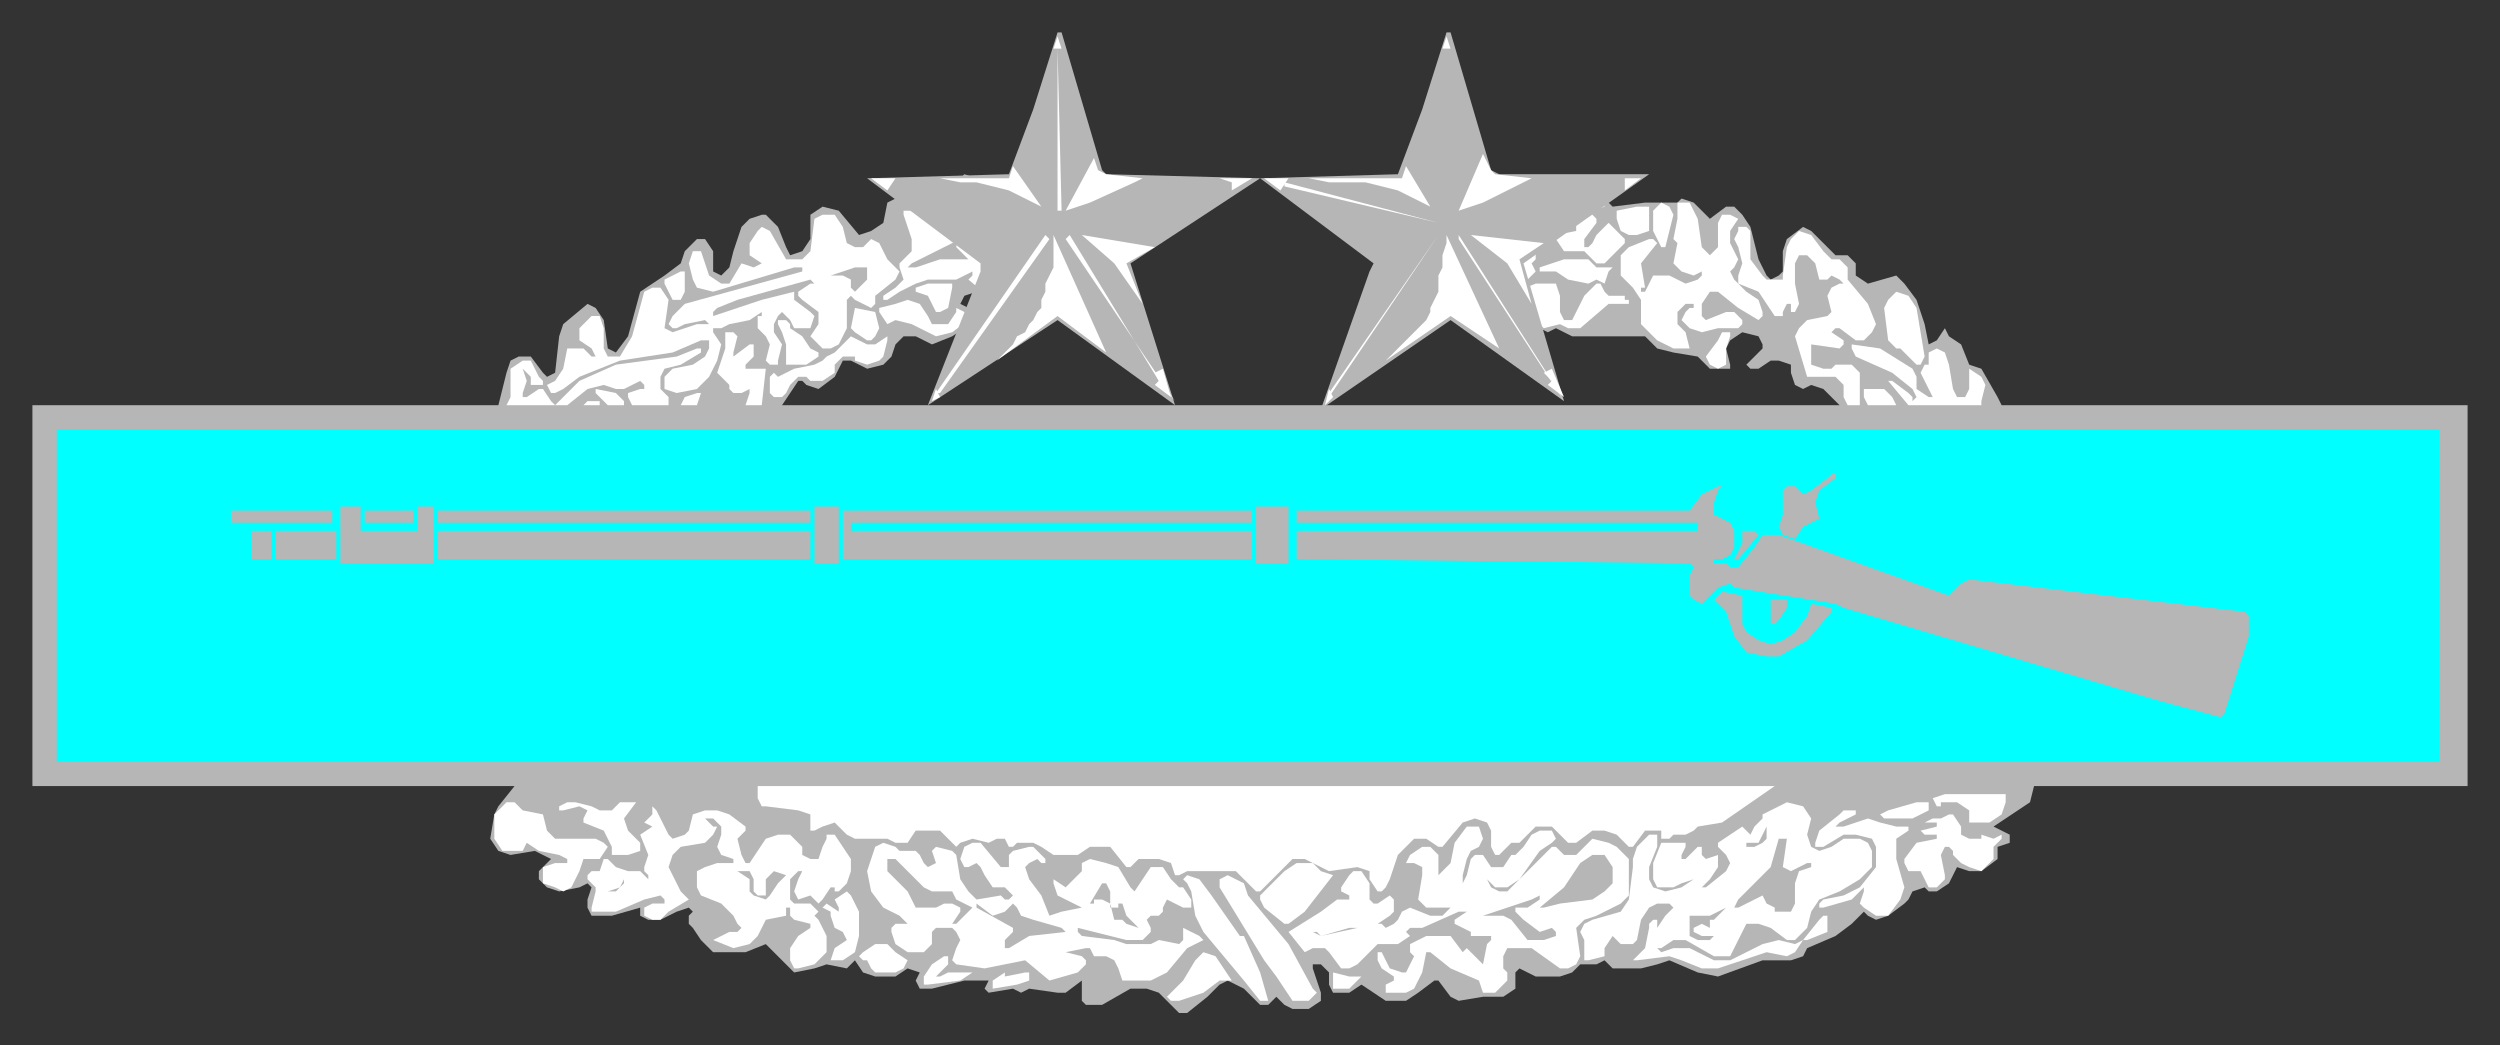
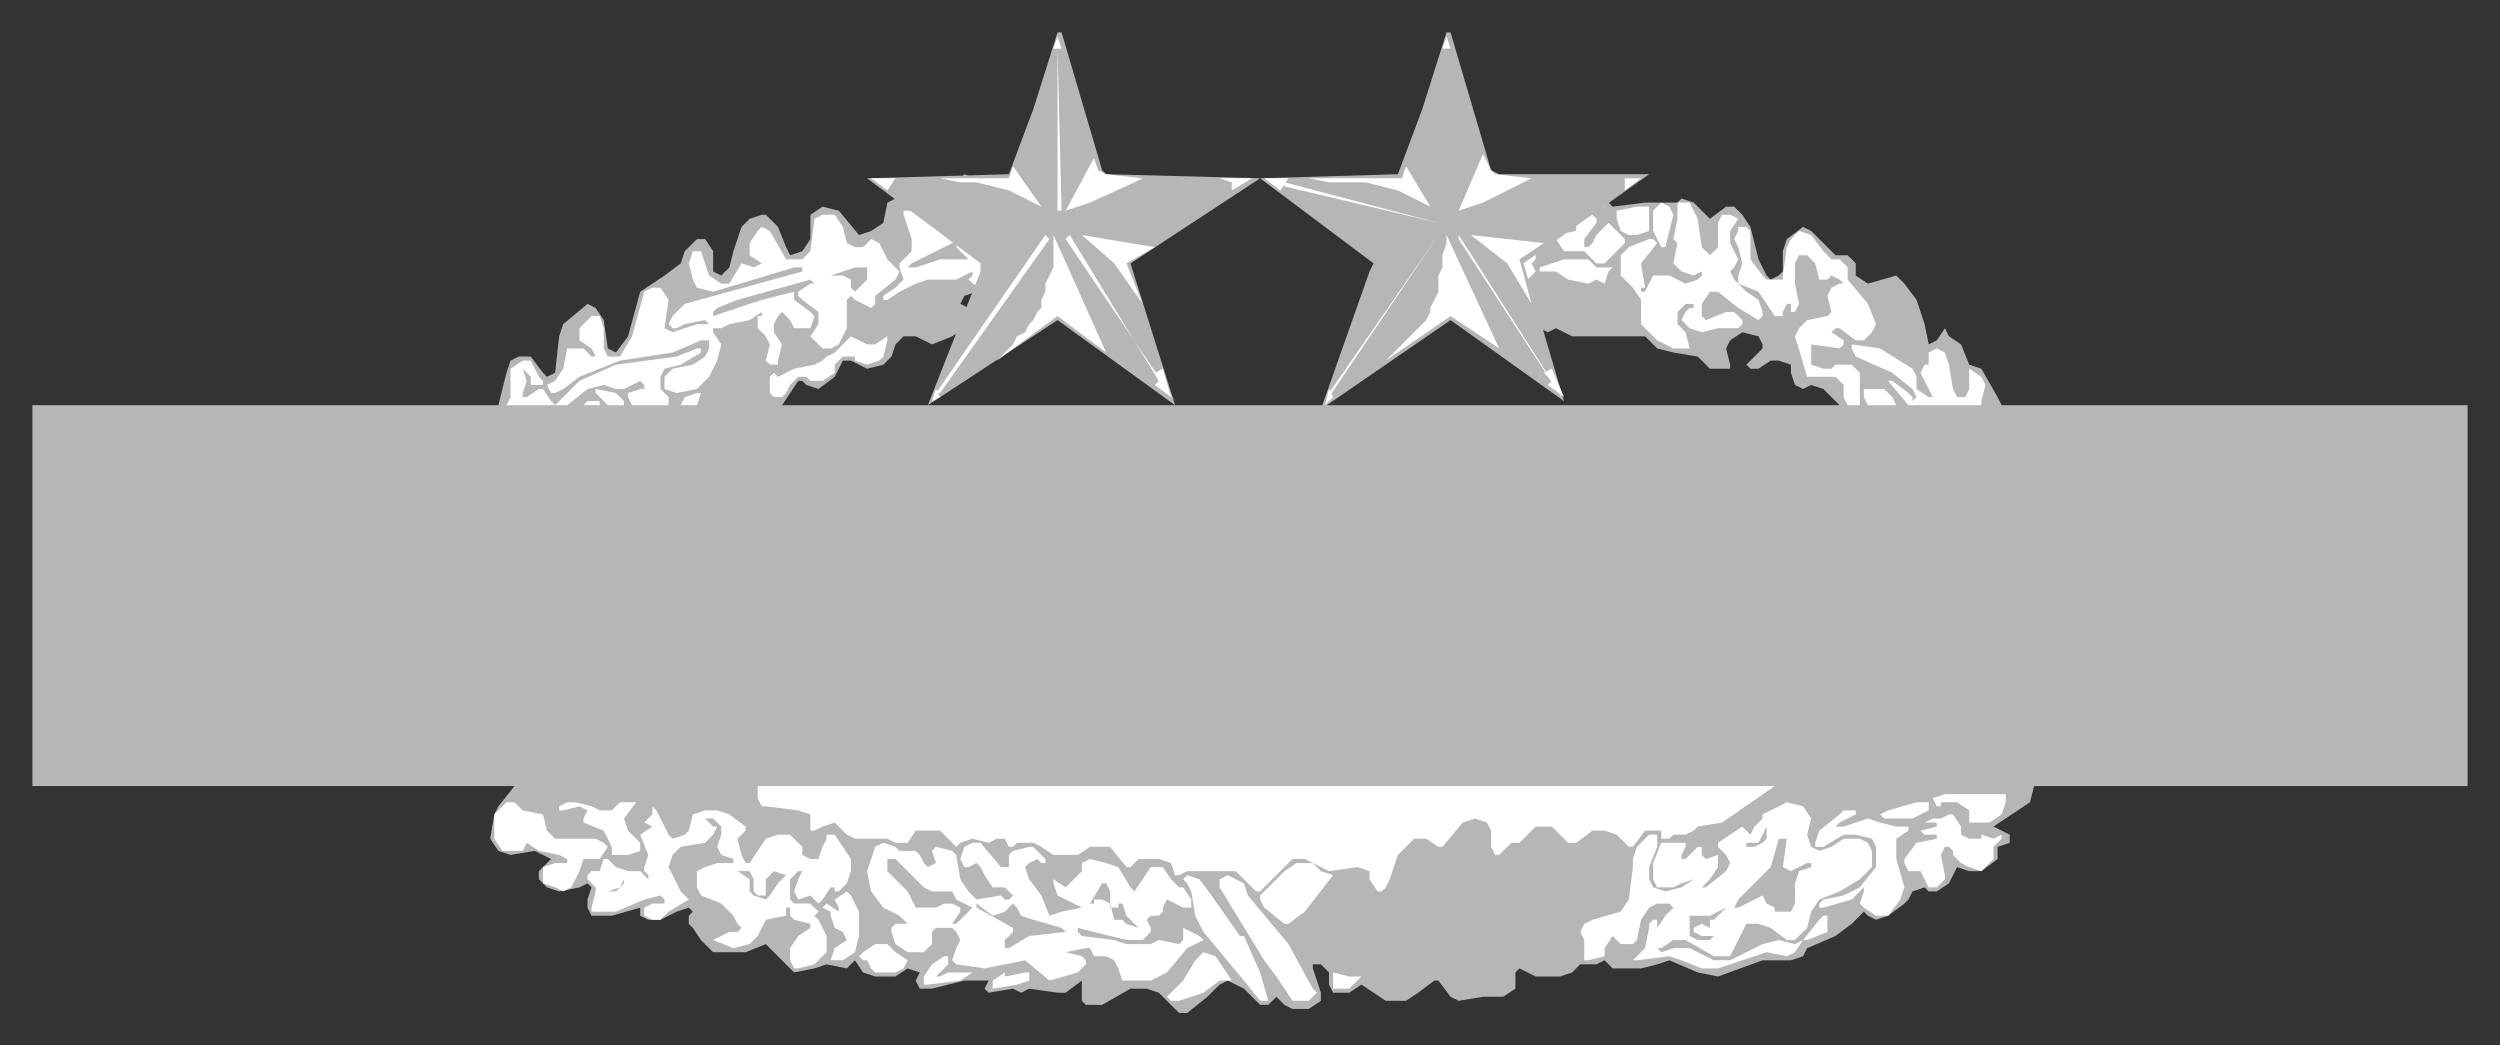
<svg xmlns="http://www.w3.org/2000/svg" fill-rule="evenodd" height="258" preserveAspectRatio="none" stroke-linecap="round" width="617">
  <rect width="100%" height="100%" fill="#333333" stroke="none" />
  <style>.brush0{fill:#fff}.brush1{fill:#b6b6b6}.pen1,.pen2{stroke:none}</style>
  <path class="pen1 brush1" d="M609 100v94H502l-1 4-9 6 4 2v2l-3 1v3l-4 3h-3l-3-1-2 4-3 2h-2l-1-1-3 1-1 2-1 1-4 3-3 1-2-1-1-1-1 1-2 2-4 3-7 3-1 2-3 1h-7l-11 4-5-1-7-3-3 1-4 1h-7l-2-2-2 1h-4l-2 2-3 1h-6l-4-2-1 1v4l-3 2h-5l-6 1-2-1-3-4h-1l-4 3-3 2h-5l-3-2-3-2-3 2h-4l-1-2v-3l-2-2h-2v1l1 3 1 3v2l-3 2h-4l-2-1-2-2-1 1-1 1h-2l-4-4-4-2-2 1-3 3-5 4h-2l-5-5-3-1h-4l-7 4h-4l-1-1v-5l-4 3h-2l-7-1-2 1-2-1-6 1-1-1 1-2h-6l-8 2h-3l-1-2 1-2-3-1-3 2h-5l-3-1-2-3-2 2-5-1-3 1-5 1-3-3-4-4-5 2h-8l-3-3-2-3-1-1v-2l1-1-1-1-3 1-4 2h-3l-2-1v-2l-7 2h-5l-1-2v-2l1-3-1-1-2 1-5 1-3-1-2-2v-2l3-3-4-2-6 1-3-1-2-3 1-6 1-2 4-5H8v-94h601zm-115 0h-40l-4-4-3-1-2 1-2-1-1-3v-2l-3-1h-2l-3 2h-2l-1-1 1-1 2-2 1-1v-1l-1-2-4-1-3 2-1 2 1 4v1h-5l-3-3-6-1-4-1-3-3h-18l-4-2-2 1-2-1-2-1v-4l-3 3-2 1h-2l-2-2v-2l-1-2-1-2-1-1-4 1h-1l-1-3-1-3-4-5-4-3 1-3 3-3 2-1 6 2h4l4-5 2-2h4l3 3-2 4 4 3 5 1 1-1 1-5 1-2 2-1h3l3 3 8-1h8l1-1 3 1 3 3 1 1 4-3h2l2 2 2 3 2 8 2 4 1 1 2-1 1-1v-5l1-3 4-3 2 1 5 5 1 1h3l2 2v3l3 2 7-2 2 2 3 4 2 6 1 5 2-1 2-3 1 2 3 2 2 5 3 1 4 7 1 2zm-301 0h-70l2-8 1-3 2-1h3l3 4 1 1 2-1 1-9 1-3 6-5 2 1 2 3 1 7 2 1 3-4 3-11 6-4 4-3 1-3 3-3h2l2 3v5l2 1 2-2 1-4 2-6 2-2 3-1h1l3 3 2 5 1 2 3-1 2-3v-6l3-2 4 1 5 6 3-1 3-2 1-5 2-1h5l2 3v1l2 2h2l1-3 1-5 2-2 2-2 3 1 2 2v11l1 1 2-1 2-4 2-4 3-2h2l2 1 1 2v6l2 1 4-3 3-2 4-1 2 17h-5l-1-1h-1v1l1 1 1 2-1 2-2 2h-3l-5-1-2 1-1 2-4 2h-3l-3-4-3-3-3 1-1 2 2 1 2 3-6 4-5 2-4-2h-3l-2 2-1 3-2 2-4 1-2-1-2-1h-2l-2 4-4 3-3-1-1-1h-1l-4 6z" />
  <path class="pen2 brush0" d="m243 47-2 6 1 5 2 2-2 4 1 2 1 1h2l2-1v-2h-1l-3 1v-1l1-3 5-4 2-3-1-2-1-2 3-2h2l2 2v6l2 2h4l4-3 2 2 3 2v4l-1 3h-4l-3 1h-1l1 2 1 2-1 1-1 1h-3l-2-2-1 1-3 1v2l-2 2-2 1h-2l-3-4-6-5 1-1v-1l-4 2h-7l-3 1-4 2-3 2h-1v-1l3-2 2-2-1-3v-1l3-3v-3l-2-6v-1h4l4 3 2 2 2 1 2 1-10 5-2 1-1 1h2l6-2h7l-3-3 1-5 3-6-1-4v-2l3 1 1 2zm135 2v1l-5 5 1 2 3 2 2 3v2l-1 1 1 2-2 2-5 1-2 4h-1l-1-3-1-1-4 1h-1l-1-3v-3l1-2v-1l-2-1h-1v-2l3-4h8l2-3 1-3 3-2 1 1 1 1zm18 1v1l-3 1h-1l2 2v1l-3 4v2h1l1-1 1-2 3-3 4 4v1l-5 5h-2l-3-3h-5l-2-3v-1l5-1v-5l3-3 3 1h1zm23 4 1 7 1 1 1 1 1-1 1-1v-6l1-2h2l2 1-2 3v3l2 4-1 2-1 1 1 2 3 3 3 2 1 3v1l-1 1-5-3-5-4h-2l-2 3v3l1 1 5-2h2l2 2v1l-1 1h-5l-4 1-3-1-2-2 1-2 1-1h1v-1h-2l-2 2v3l2 2 1 4h-4l-4-2-4-4v-6l-2-3-3-3v-5l2-2 5-2h1l1 1-4 5 1 6h-1v1h1l2-4h4l4 2 3-1 1-1v-1l-2 1-3-1-2-2 1-5-1-1 1-5v-4h3l2 4z" />
  <path class="pen2 brush0" d="m413 53-2 8h-1l-2-4v-5l1-1 1-1 2 1 1 2zm-6-2v6l-3 1h-2l-2-1-1-3v-2l5-1h3zm-199 5 1 4 2 1h2l2-2 2 1 1 2 1 2 3 3-1 2-5 4v2l-1 1-2-1-2-1-1-1-1 1v7l-2 4-2 1h-2l-3-3 2-3v-3l-4-3-1-1v-1l3-2h1l-1-1-18 5-5 2-1 1v1l12-4 8-2v2l4 3 1 1-1 3h-4l-1-2-2-2-1 1-1 2v2l2 3-1 4v1h-2l-1-1 1-4-1-2-2-2v-3h1v-1l-3 2-5 1-2 1h-2v1l2 3-1 4-2 4-3 3-5 1-3-1v-3l2-2 5-1 3-2 1-2v-2h-2l-7 3-13 2-10 4-4 3-2 1h-1l-1-2 2-1 2-3 1-5h4l2 2h1l-1-2-3-2v-3l2-2 1-1h2l1 3v5l1 2h3l3-5 3-11 2-1h2l2 3-1 7 2 1 6-2h3l-1-1-5 1-2 1h-1l-1-1 1-2 3-3 29-8v-1h-2l-20 6-4-1-1-2-1-4 1-3h2l2 6 3 2h2l3-5 3 1 2-1-3-2v-3l2-3 1-1 2 1 4 7h4l2-2 1-8 2-1h3l2 3zm224 1v7l3 4 1 1h4v-1l1-7 1-2 2-2 3 1 3 4 2 2h2l2 2v3l5 6 2 5-1 2-2 2h-2l-4-3h-1l-1 1 3 2v1l-1 1-7-1v5l3 1h2l1-1h4l2 2v8h-3l-1-2v-3l-2-2h-7l-3-10 1-2 2-2 5-1 1-1-1-4 1-2 2-1h1l-1-1-2-1-1 1h-2l-1-4-2-2h-2l-1 2v5l1 5-1 2h-1v-2h-1l-1 2v1h-2l-4-6-5-2v-2l1-3-1-4-1-2 1-2v-1h2l1 1zm-38 9h4l-1 1-1 3-2-1-2 1-5-1-3-2h-4v-1l6-2h6l2 2z" />
  <path class="pen1 brush1" d="M214 68v1l-3 3-1-1v-2l-2-1h-3l6-2h3v2z" />
-   <path class="pen2 brush0" d="m169 72-1 2h-2l-2-4v-1l4-2h1v5zm216 1v4l1 2h2l2-4 1-2 3-3h1l1 2 1 1h4v1h1v1h-5l-7 6h-3l-2-1-4 1-1-1-1-2v-2l-1-1h-1l-3 4h-2v-2l2-5 5-2h5l1 3zm-150-2-1 5-2 1h-1l-2-4-3-1v-1l3-1h6v1zm238 5 1 6 1 6-1 2h-1l-4-4h-1l-2-2-1-8 1-2 2-2 3 1 2 3z" />
-   <path class="pen2 brush0" d="m229 78 1 2h4l2-3v-1l2 1 1 1v1l-4 3-4 1-2-1-4-2-4-1-2 1-2-3v-1l4-1 3-1 3 1 2 3zm-12 3-1 2-1 1h-1l-3-2-1-1 1-5 5 1 1 4zm-22-1v1l3 2 2 3 2 1v1l-3 2h-5v-5l-1-3-1-2v-1h2l1 1zm232 3-1 3v4l-2 1-2-1-1-2 3-4 1-2h2v1zm-245 0-1 4v1l4-3h1v3l-2 2v1h5l-1 9h-4l1-3v-1l-2 1h-2l-1-1v-1l-2-2-1-1 2-6v-4h2l1 1z" />
  <path class="pen2 brush0" d="M214 85h2l3-2v1l-1 4-1 1-3 1-3-1v-1h-3l-2 2v2l-3 2h-3l-1-1h-2l-2 2-1 2-1 1h-2l-1-1v-4l1-1 1 1 4-2 5-1 2-1 1-1 2-1 4-4 2 1 2 1zm258 6 1 2v3l3 2h1l-1-2-2-4 1-2h1v-3l2-1 2 1 1 3 1 6 1 2h2l1-2v-5l3 2 1 2-1 4v1h-18l-5-6h1l4 3 1 1v1l1-1-1-2-5-4-9-4-1-2v-1l7 1 8 5zm-299-4-5 3-4 1-1 2v3l2 2v2h-9l-1-2v-1l3-1h1v-1l-1-1-2 1-2 1h-2l-3-1-4 1-5 4h-15l1-2v-7l3-2h2l2 4 1 1v1h-3v-2l-1-1-1-1 1 3-1 3v1h1l3-2h1l2 3 1 1 6-6 9-4 15-2 5-2h1v1zm294 11 1 2h-7l-1-2v-2h5l2 2z" />
  <path class="pen2 brush0" d="M154 99v1h-4l-2-2-1-1v-1l5 1 2 2zm18 1h-4l1-2 3-1h1l-1 3zm-24 0h-4l1-1h3v1z" />
-   <path style="stroke:none;fill:#0ff" d="M602 106v82H14v-82h588z" />
-   <path class="pen1 brush1" d="m453 118-4 3-1 3 1 4-4 2-2 3-3-1-1-2 1-3v-6l1-1h2l2 2 2-1 4-3 1-1h1v1z" />
  <path class="pen1 brush1" d="m424 121-1 3v3l2 1 2 1 1 2v4l-1 2-2 1h-2v1h3l1 1h2l4-5 2-3h4l42 15 3-3 2-1 68 8 1 1v5l-6 19-1 1-15-4-78-23-2-1-25-4-1-1-3 1-4 4-2-1-1-1v-5l1-2-1-1-97-1v-7h99v-2h-99v-3h97l3-4 4-2h1l-1 1zM89 131h14v-6h4v14H84v-14h5v6zm118 8h-6v-14h6v14zM82 129H57v-3h25v3z" />
  <path class="pen1 brush1" d="M102 129H90v-3h12v3zm216 10h-8v-14h8v14zm-118-13v3h-92v-3h92zm109 0v3h-99v2h99v7H208v-12h101zM67 138h-5v-7h5v7zm16 0H68v-7h15v7zm117-7v7h-92v-7h92zm234 1-5 6h-1l1-2 1-2v-3h3l1 1zm-4 18v4l1 2 3 2 3 1 3-1 3-2 3-4 1-3 5 1v1l-6 7-7 4h-3l-5-1-3-4-2-6-3-3 1-1 1-1 5 1v3z" />
  <path class="pen1 brush1" d="M441 148v2l-2 3-1 1h-1v-6h4z" />
  <path class="pen2 brush0" d="m438 194-13 9-6 1-1 1-2 1h-3l-1 1h-2v-2h-4l-3 4h-1l-3-3-3-1h-3l-4 3h-2l-3-3-1-1h-4l-4 4h-2l-3 3h-1l-1-2v-4l-1-2-3-1-3 1-5 6h-1l-3-2h-3l-4 4-2 6-1 2-1 1h-1l-2-3v-2l-3-1-7 1-2-1-4-2h-3l-3 3-5 5h-1l-5-5h-12l-2 1h-1l-1-3-3-1h-5l-2 2h-1l-4-5h-5l-3 2h-6l-3-2-2-1h-4l-1 1h-1l-1-2h-2l-2 1-4-1-3 1-1 1-4-4h-6l-2 3h-3l-2-1h-8l-2-1-2-2-1-1-3 1-2 1h-1v-4l-3-1-8-1h-1l-1-2v-3h251zm57 4-1 3-3 2h-5v-3l-3-2h-4v1h-1l-1-2 3-1h15v2zm-347 2h3l2-2h4l-3 4 1 3 3 3v2l-3 1h-4v-2l-2-4-5-2v-1l1-2-2-1-4 1h-1v-1l2-1h2l4 1 2 1zm328-1v1l-4 2h-7l-1-1 2-1 7-2h3v1z" />
  <path class="pen2 brush0" d="m447 202-1 4 1 3 2 1 3-1 3-2h4l2 1 1 2v4l-3 3-5 3-5 2-2 3-1 4-3 3h-2l-4-3-3-1h-3l-4 8h-4l-7-4h-3l-3 2h-1l1 1 3-1h4l6 3h4l4-2 4-2 4-1 4 1 2-1 4-5 1-1h1v4l-5 2h-1l-2 3-2 1-5-1-6 2-3 1-3 1h-4l-5-2-3-1-8 1h-1l3-3 1-5v-1l1-1h1v2l2-3 2-2-1-1h-3l-2 1-2 3-1 5-1 1h-3l-2-2-2 3v2l-4 1h-1v-5l-1-2 1-2 2-1 7-2 2-3 1-8v-2l1-3 2-2 1-1h2v3l-2 5v3l1 2 3 1 4-1 3-2-3 1-2 1h-4l-1-2v-4l2-5h6v1l-1 2v1h1l2-2 1-1h1v2l1 1 3-1v3l-2 3-2 2h1l5-4 1-2-1-2-2-2v-1l6-4 2 2 1-2 2-2v-1l6-3 4 1 2 3zm-318-2 5 1 1 4 2 2h10l2 1 1 1-2 3h-4l-1 3-2 4-2 1-2-1-3-1v-4l3-1h3v-1l-2-1-5-1-3-2-1 2h-5l-2-3v-6l3-3h2l2 2zm35 4 1 2 1 1 3-1 1-1 1-4 3-1h3l3 1 4 3v1l-2 2 1 4 1 2h1l4-6 3-1h3l3 3v2l2 1h2l1-3 1-2v-1h2l2 3 2 3v3l-1 3-2 2h-1v-1h-1l-2 3-1 1-2-2-3 1-1-2 1-3 1-2h-1l-2 2v5l1 1h4l2 2-1 1 1 1 2 4v4l-3 3-4 1h-1l-1-2v-3l2-3 3-2v-1l-4-1-1-1v-2h-1v2l-5 1-2 4-2 2-4 1-5-2 4-2h2l1-1-1-1-1-2-3-3-5-2-1-2v-4l2-1 3-1h4v-1l-3-1-1-2 1-3v-2l-2-2h-2l2 2h1l-1 2-2 2-6 1-2 2-1 3 3 6 2 2-5 3-2 2h-2l-2-1v-2l2-1h3v-1l-1-1-4 1-7 3h-6v-1l1-4v-1l-2-2v-1l1-1h2l1-3h1l2 2 3 1h3l2 2v-1l-1-1v-1l1-3-2-5 3-2-2-1 2-2v-2l1 1 2 4z" />
  <path class="pen2 brush0" d="M458 200v1l-4 2-1 1h2l6-2 3 1 4 1h3v1l-3 2v5l2 7-1 3-3 4h-3l-3-2-1-1 1-3v-1l-3 3-7 2h-1v-1l1-1 5-1 4-2 4-5v-5l-1-2-4-1h-3l-5 3h-2v-1l1-3 5-4 1-1h3z" />
  <path class="pen2 brush0" d="M484 204v2l2 1h3v-1l3 1 2-1v1l-2 2v3l-3 3-3-1-2-1-2-2v-1l-1-1h-1l-1 2 1 5v1l-2 2h-2l-2-4h-3l-1-2v-1l3-4 5-1v-1h-3l-1-1 4-1v-1h-3l2-1h2l2-1h1l2 3z" />
  <path class="pen1 brush1" d="m435 208-2 1h-2v-1h3l1-2 1-2v3l-1 1z" />
-   <path class="pen2 brush0" d="m366 207-1 2-2 1-1 2-1 4v2l1-2 1-4 1-1h2l2 3h3l2-3h1l2-2 2-3 2-1h3l1 2-1 1-3 2-5 7-3 2h-3l-2-2v-2 2l1 2 2 1h2l5-5 4-4 2-2h1l2 2h3l4-4 4 1 2 1 3 3v9l-2 2-6 3-3 1-2 2 1 7-1 2-2 1h-2l-7-5h-6l-1 2v3l1 1v2l-3 3h-3l-1-3-7-3-5-4h-1l-1 5-2 4-2 1h-5v-2l2-1v-1l-3-2-1-2v-2h1l2 4 3 1h1l2-4-1-1v-2l4-2h6l3 4 1-1 4 4 1-5 1-1v-1h-5v-1l-4-2v-1l3-2h-2l-9 4h-3l-1 1 1 1-3 2h-5l-5 5-2 1h-2l-3-4-1-1h-3l-2 1-4-5 8-5 4-3h3v-1l-2-1v-1l2-3 1-1h2l2 3v4l1 1h1l3-2 1 1v3l-1 1-3 2h1l1 1 2-1 1-1 1-2 2-1 5 2h3l1-1 1-1h-6l-2-2 1-6v-2l-2-1h-2l1-2 3-2h2l2 2v5l2-2 1-1 1-5 3-4h3l1 3z" />
  <path class="pen1 brush1" d="m440 214 2 1 4-2h1v1l-3 1-1 3v5l-1 2h-4v-1l-2-1-1-2-2 1-4 2h-1l1-2 8-8 2-7h2l-1 7z" />
  <path class="pen2 brush0" d="M247 214h2v-3l1-1 4-1h1l3 3v1h-1l-1-1-2 1-1 1 1 3 3 4 2 5 3-1 5-1-6-3-1-3v-1l3 2 1-1 3-3v-2l2-1 4 1 3 1 3 5 1 1 4-6h3l2 3 2 2h1l2 3v2h-2l-4-2-1 2v1l-1 1h-2l-1 1 1 2v1l-2 2h-4l-12-3v1l1 1 8 1 3 1h6l2-1 5 1 1-1v-3l4 2 1 1-2 1-2 1-5 6-4 2h-7l-1-3-1-2-2-1h-3l-1-2h-1l-5 1 4 1 1 1v1l-2 2-7 2-6-5-10 2-7-1-1-1 1-3 1-2-1-2-1-1h-4l-1 1v3l-2 2h-4l-3-2-1-3v-1l1-1h3l-2-2-4-2-3-4-1-5 1-3 1-3 2-1 3 1 1 1h4l1 1 1 2 1 1 2-1-1-3 1-1 4 1 1 1 1 6 2 3 2 2 6-1 1 1h1l1-1-2-2h-3l-2-3-1-2-1-1-2 1h-1l-1-2 1-3 2-1h2l5 6z" />
  <path class="pen1 brush1" d="M398 214v4l-2 2-3 2-8 1-4 1h-1l6-5 4-6 3-2h3l2 3zm-170 5 2 1h5l1 2 4 2-2 2-2 2h-1l2-3v-1l-2-1h-2l-2 1h-5l-2-4-5-5v-3h2l7 7z" />
  <path class="pen2 brush0" d="m326 215 3 1-7 9-4 3h-1l-5-4-1-2v-1l6-6 3-2h4l2 2z" />
  <path class="pen1 brush1" d="M186 217v3l1 1h2v-4l2-2 3 1-2 2-2 3-1 1-3-1-1-1v-3l-3-2h3l1 2z" />
  <path class="pen2 brush0" d="m299 221 7 10h1l4 9 2 7h-2l-4-5-10-12-2-4-1-6-1-2-1-1 1-1 3 1 3 4zm9 0 10 12 6 11 1 1-2 2h-4l-4-6-3-4-11-18v-2l2-1 4 2 1 3z" />
  <path class="pen1 brush1" d="M152 220h-2l3-1 1-2v1l-2 2zm122 0v4h2v-1h1l1 3 3 3-3-1-1-1h-2l-1-4-2-1h-2v1h-1l3-5h1l1 2z" />
  <path class="pen2 brush0" d="M212 225v6l-1 4-3 2h-3l1-3 3-2-1-2-2-1-1-3v-1l-2-1 1-1 3 2v-1l-1-2 3-2 1 1 2 4z" />
  <path class="pen1 brush1" d="M377 224h-3v1l2 2 4 3 3-1 1 1v1l-3 1h-4l-4-5-2-1h-5l6-2 6-2 2-1v1l-3 2zm-129 1 2-2 1 1 1 2 3 1 7 2 1 1-9 1-5 3h-1v-2l2-2v-1l-9-5v-1l4 3 3-1zm175 2h-1v2l-2-1-2 1v1l2 1h3l4-4-1 1-2 2-2 2h-3l-2-1v-5h5l4-2-3 3zm-88 2-9 2-2-1h-1 2l1 1 7-2h2z" />
  <path class="pen2 brush0" d="m220 234 1 1 3 2-1 2-2 1h-5l-1-1-1-2h-1l-1-1 1-1 3-2h3l1 1zm84 8h-3l-4 3-6 2h-2l-1-1 1-1 3-3 3-5 2-2 3 1 4 6zm-70-5v1l-3 3h1l2-1h6l-3 2-8 1h-1v-2l2-3 3-2h1v1zm20 3v2l-3 1-6 1v-2l3-2v1l5-1h1zm82 1-1 1-2 2h-4v-4l4 1h3z" />
  <path class="pen1 brush1" d="m242 65-28-21 35-1 6-16 6-19h1l10 34 1 1 38 1-32 21 11 35-29-21-32 21 13-33v-2z" />
  <path class="pen2 brush0" d="m262 12-1-3-1 3h2zm-1 0 1 40h-1V12zm-42 35-4-3h6l-2 3zm38 4-4-2-4-2-4-1-4-1h-4l-5-1h-11 28l1-3 7 10zm14-9 2 1 9 1-2 1-11 5-6 2 7-13 1 3zm-12 13-38-10 38 10zm4 0 42-10-42 10zm41-8v-2l-3-1h8l-5 3zm-43 31-15 11 2-2 2-2 1-2 2-1 1-2 1-1 1-2 1-1v-2l1-2v-2l1-2 1-2v-8l13 29-12-9zm17-13 4 10-7-10-8-7 18 3-7 4zm7 27 1 2-1 1 4 3-2-7-2 1z" />
  <path class="pen2 brush0" d="m263 59 1-1 22 36 4 5-27-40zm-5-1-27 39h1l27-38-1-1z" />
  <path class="pen2 brush0" d="m230 99 1-3 1 2-2 1z" />
  <path class="pen1 brush1" d="m339 65-28-21 34-1 6-16 6-19h1l10 34 2 1h37l-31 22 10 34-28-20-32 22 12-34 1-2z" />
  <path class="pen2 brush0" d="m358 12-1-3-1 3h2zm-1 0 1 40-1-40zm-41 35-4-3h6l-2 3zm37 4-4-2-4-2-4-1-4-1h-9l-5-1h-5 28l1-3 6 10zm15-9 1 1 9 1-2 1-10 5-6 2 6-14 2 4z" />
  <path class="pen2 brush0" d="m355 55-38-9v-1l38 10zm5 0 41-10-41 10zm41-8v-3h-4 8l-4 3zm-43 31-16 11 2-2 2-2 2-2 1-1 2-2 1-1 1-2v-1l1-2 1-2v-4l1-2v-3l1-3v-2l13 28-12-8zm17-14 3 11-6-10-9-7 18 2-6 4zm6 28 2 2-1 1 4 3-3-7-2 1z" />
  <path class="pen2 brush0" d="M360 59v-1l23 36 3 5-26-40zm-5-1-27 39v1l27-40z" />
  <path class="pen2 brush0" d="m327 100 1-4 1 2-2 2z" />
</svg>